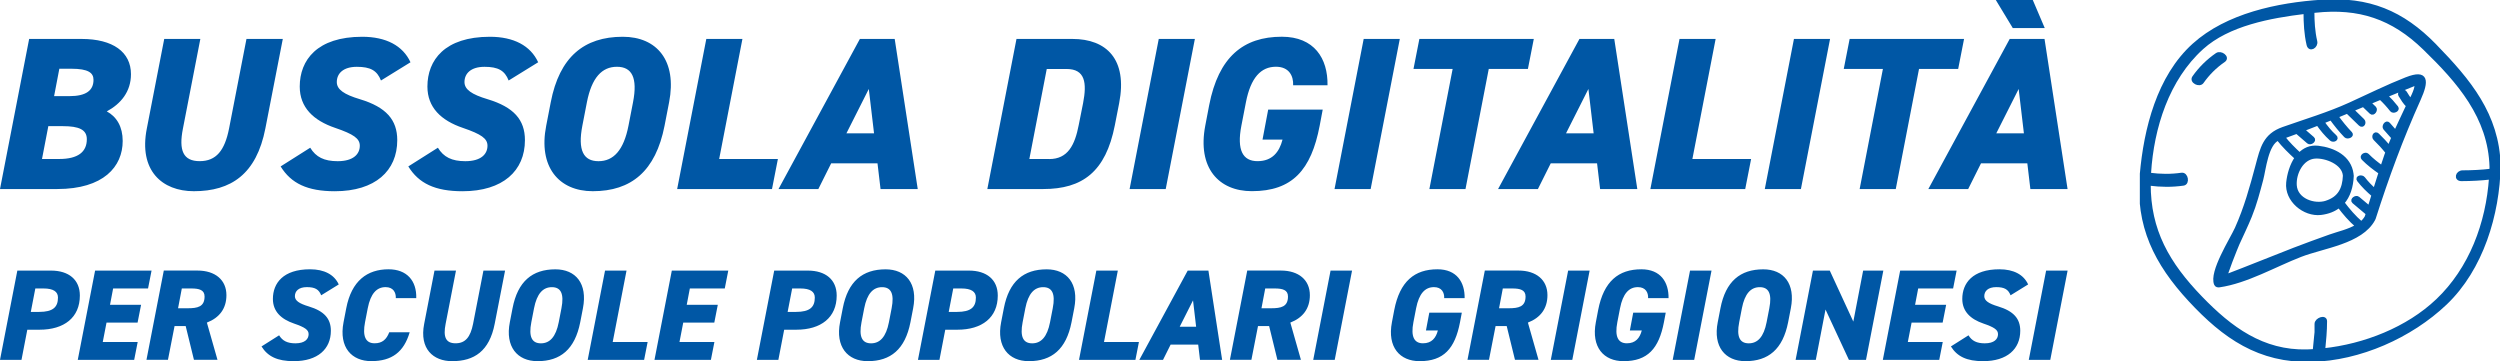
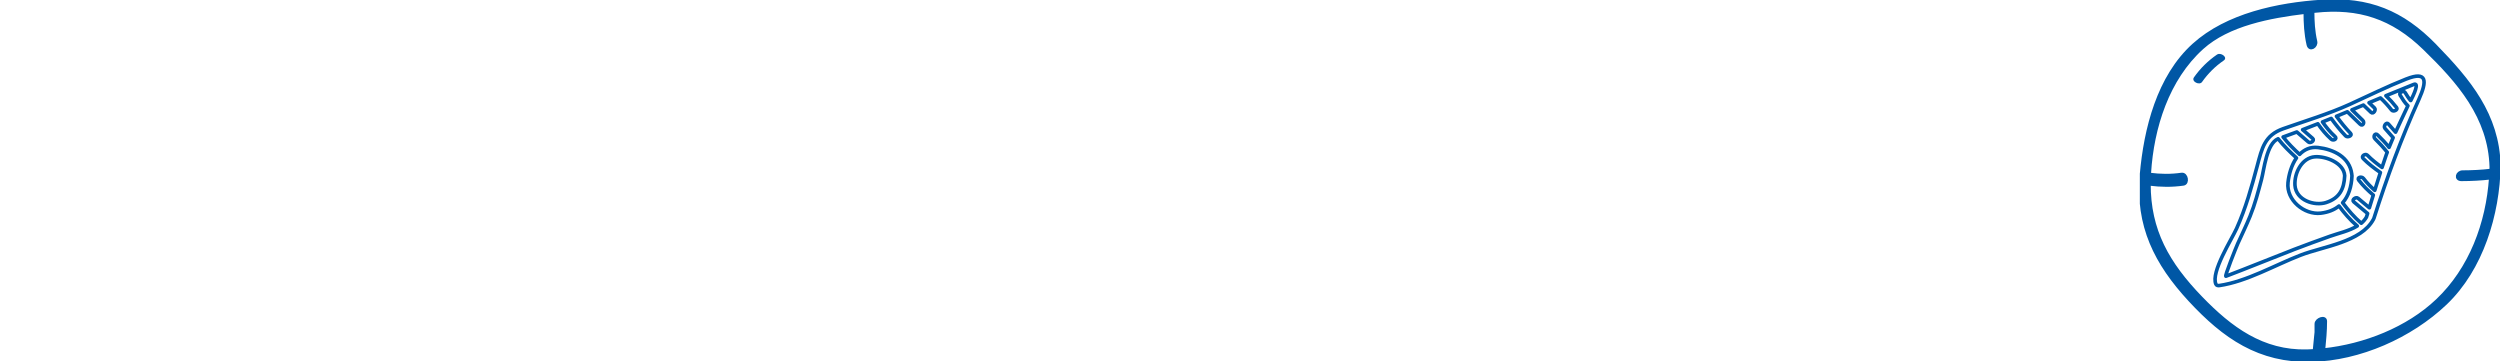
<svg xmlns="http://www.w3.org/2000/svg" id="Layer_1" viewBox="0 0 692.19 100">
  <defs>
    <style>
      .cls-1, .cls-2 {
        fill: none;
      }

      .cls-3 {
        fill: #0057a5;
      }

      .cls-4 {
        clip-path: url(#clippath-1);
      }

      .cls-2 {
        stroke: #0057a5;
        stroke-linecap: round;
        stroke-linejoin: round;
      }

      .cls-5 {
        clip-path: url(#clippath);
      }
    </style>
    <clipPath id="clippath">
      <rect class="cls-1" x="592.47" width="99.72" height="100" />
    </clipPath>
    <clipPath id="clippath-1">
-       <rect class="cls-1" width="572.47" height="100" />
-     </clipPath>
+       </clipPath>
  </defs>
  <g class="cls-5">
    <path class="cls-3" d="M674.86,83.23c-8.21,7.81-20.17,12.51-31.57,13.71.26-2.68.52-5.31.52-8.01,0-1.36-2.47-.49-2.47.76v2.1c0,.45,0,.2,0,.21-.03.29-.06.58-.09.87-.14,1.43-.28,2.85-.42,4.28-.7.04-1.41.08-2.1.1-12.33.29-21.19-6.3-29.37-14.76-9.19-9.5-14.43-18.69-14.38-31.63.03,0,.06.03.1.04,3.25.41,6.19.46,9.44,0,1.3-.18.84-2.77-.47-2.58-3.07.44-5.84.39-8.91,0-.03,0-.05.01-.08,0,0-.14,0-.27.02-.41.79-12.6,5-26.03,14.59-34.69,7.27-6.56,18.86-8.71,28.62-9.88.01,3.07.15,6,.84,9.02.39,1.67,2.27.46,1.97-.87-.65-2.81-.79-5.52-.8-8.38.21-.02.43-.05.65-.07,12.25-1.34,21.53,1.78,30.31,10.3,9.49,9.2,18.15,19.04,18.53,32.9,0,.32-.03.65-.04.97-2.64.32-5.23.44-7.89.45-1.49,0-2.05,2-.33,1.99,2.74-.01,5.41-.15,8.12-.46-.84,12.61-5.5,25.21-14.77,34.03M674.16,12.63c-9.04-9.28-18.34-13.06-31.35-12.21-12.05.79-26.17,3.73-35.38,12.05-9.78,8.82-13.37,23.26-14.48,35.85-1.25,14.17,3.97,24.54,13.41,34.74,9.48,10.23,19.17,16.98,33.6,16.64,13.36-.31,27.49-6.59,37.11-15.74,10.03-9.55,14.54-24.62,14.81-38.11-.39-14.11-8.28-23.51-17.72-33.21" />
    <path class="cls-2" d="M674.86,83.23c-8.21,7.81-20.17,12.51-31.57,13.71.26-2.68.52-5.31.52-8.01,0-1.36-2.47-.49-2.47.76v2.1c0,.45,0,.2,0,.21-.03.29-.06.58-.09.87-.14,1.43-.28,2.85-.42,4.28-.7.04-1.41.08-2.1.1-12.33.29-21.19-6.3-29.37-14.76-9.19-9.5-14.43-18.69-14.38-31.63.03,0,.06.03.1.04,3.25.41,6.19.46,9.44,0,1.3-.18.84-2.77-.47-2.58-3.07.44-5.84.39-8.91,0-.03,0-.05.01-.08,0,0-.14,0-.27.02-.41.79-12.6,5-26.03,14.59-34.69,7.27-6.56,18.86-8.71,28.62-9.88.01,3.07.15,6,.84,9.02.39,1.67,2.27.46,1.97-.87-.65-2.81-.79-5.52-.8-8.38.21-.02.43-.05.65-.07,12.25-1.34,21.53,1.78,30.31,10.3,9.49,9.2,18.15,19.04,18.53,32.9,0,.32-.03.65-.04.97-2.64.32-5.23.44-7.89.45-1.49,0-2.05,2-.33,1.99,2.74-.01,5.41-.15,8.12-.46-.84,12.61-5.5,25.21-14.77,34.03ZM674.16,12.63c-9.04-9.28-18.34-13.06-31.35-12.21-12.05.79-26.17,3.73-35.38,12.05-9.78,8.82-13.37,23.26-14.48,35.85-1.25,14.17,3.97,24.54,13.41,34.74,9.48,10.23,19.17,16.98,33.6,16.64,13.36-.31,27.49-6.59,37.11-15.74,10.03-9.55,14.54-24.62,14.81-38.11-.39-14.11-8.28-23.51-17.72-33.21Z" />
-     <path class="cls-3" d="M667.42,27.82c-.57-.67-1.02-1.42-1.5-2.21-.41-.68-1.82.03-1.41.69.66,1.09,1.28,2.12,2.18,2.98-.58,1.23-1.16,2.46-1.74,3.7-.57,1.2-1.13,2.4-1.67,3.61-.67-.76-1.34-1.52-2-2.28-.55-.63-1.45.66-.95,1.23.76.86,1.51,1.71,2.27,2.57-.39.89-.76,1.79-1.12,2.69-.98-1.22-2.03-2.34-3.17-3.44-.74-.72-1.33.48-.74,1.06,1.23,1.19,2.35,2.41,3.4,3.74-.09.25-.19.49-.28.74-.4,1.15-.78,2.3-1.16,3.46-1.44-1.03-2.81-2.11-4.08-3.4-.52-.53-1.81.27-1.16.92,1.47,1.49,3.07,2.71,4.78,3.89-.53,1.64-1.04,3.28-1.56,4.93-1.14-1.01-2.18-2.07-3.14-3.32-.46-.6-1.9-.29-1.3.49,1.21,1.57,2.55,2.87,4.04,4.14-.36,1.17-.73,2.34-1.09,3.52-1.05-.88-2.1-1.76-3.14-2.64-.58-.48-1.84.44-1.2.98,1.28,1.08,2.57,2.16,3.85,3.24-.11.34-.21.67-.32,1.01-.38.66-.87,1.21-1.43,1.69-1.99-1.7-3.63-3.64-5.16-5.67,1.64-1.85,2.45-4.43,2.58-7.44,0-.21-.02-.39-.06-.54-.6-4.62-4.95-6.81-9.32-7.31-2.17-.25-3.85.57-5.12,1.9-1.62-1.5-3.19-3.05-4.56-4.82,1.27-.46,2.53-.91,3.79-1.39,1.07.93,2.14,1.86,3.21,2.78.57.49,1.83-.43,1.2-.98-.93-.81-1.87-1.62-2.8-2.43,1.41-.54,2.81-1.09,4.21-1.64,1.1,1.56,2.24,2.96,3.69,4.26.61.55,1.82-.07,1.05-.75-1.36-1.23-2.42-2.55-3.45-4.02.8-.32,1.61-.64,2.41-.97,1.24,1.71,2.53,3.32,4,4.85.52.54,1.95-.1,1.39-.69-1.45-1.51-2.71-3.09-3.93-4.76,1-.41,2.01-.82,3.01-1.24,1.18,1.15,2.36,2.3,3.54,3.44.74.72,1.33-.48.74-1.06-1-.97-2-1.94-3-2.92,1.06-.44,2.11-.88,3.17-1.32.71.68,1.41,1.35,2.12,2.03.61.58,1.49-.71.95-1.23-.5-.48-1.01-.97-1.51-1.45,1.06-.44,2.11-.88,3.17-1.32,1.13,1.04,2.12,2.14,3.08,3.36.47.59,1.89-.06,1.37-.72-.93-1.18-1.89-2.25-2.95-3.26,2.55-1.05,5.11-2.1,7.69-3.12,1.68-.67-.03,2.96-.8,4.45M644.11,56.06c-3.31,1.07-8.42-.6-8.69-4.76-.22-3.36,1.9-7.64,5.55-7.89,3-.2,7.99,1.69,8.22,5.23-.15,3.71-1.47,6.24-5.08,7.41M634.98,69.15c-6.23,2.42-12.42,4.95-18.67,7.33-.47.18,2.84-8.06,3.25-8.98,1.15-2.55,2.39-5.07,3.44-7.66,1.35-3.31,2.22-6.69,3.14-10.13.74-2.76,1.39-9.92,4.61-11.29,1.55,1.97,3.29,3.66,5.09,5.3-1.38,1.97-2.12,4.61-2.35,6.84-.51,4.88,4.53,9,9.1,8.46,2.08-.25,3.74-.94,5.02-1.98,1.49,1.98,3.09,3.87,5.05,5.53-2.27,1.4-5.25,2.02-7.56,2.85-3.39,1.22-6.78,2.43-10.13,3.73M666.27,21.86c-5.31,2.09-10.46,4.66-15.66,7.02-5.94,2.7-12.31,4.59-18.45,6.76-5.14,1.81-5.88,5.39-7.17,10.23-1.6,6-3.18,11.72-5.73,17.4-1.36,3.02-7.19,12.08-5.73,15.41.16.37.6.43.94.38,7.53-1.08,15.39-5.66,22.48-8.4,6.28-2.44,16.79-3.58,20.2-9.94.03-.05.12-.24.14-.3,3.64-11.4,7.57-22.08,12.48-32.99,2.22-4.94,2.29-7.84-3.48-5.57" />
    <path class="cls-2" d="M667.42,27.82c-.57-.67-1.02-1.42-1.5-2.21-.41-.68-1.82.03-1.41.69.66,1.09,1.28,2.12,2.18,2.98-.58,1.23-1.16,2.46-1.74,3.7-.57,1.2-1.13,2.4-1.67,3.61-.67-.76-1.34-1.52-2-2.28-.55-.63-1.45.66-.95,1.23.76.86,1.51,1.71,2.27,2.57-.39.89-.76,1.79-1.12,2.69-.98-1.22-2.03-2.34-3.17-3.44-.74-.72-1.33.48-.74,1.06,1.23,1.19,2.35,2.41,3.4,3.74-.09.25-.19.49-.28.74-.4,1.15-.78,2.3-1.16,3.46-1.44-1.03-2.81-2.11-4.08-3.4-.52-.53-1.81.27-1.16.92,1.47,1.49,3.07,2.71,4.78,3.89-.53,1.64-1.04,3.28-1.56,4.93-1.14-1.01-2.18-2.07-3.14-3.32-.46-.6-1.9-.29-1.3.49,1.21,1.57,2.55,2.87,4.04,4.14-.36,1.17-.73,2.34-1.09,3.52-1.05-.88-2.1-1.76-3.14-2.64-.58-.48-1.84.44-1.2.98,1.28,1.08,2.57,2.16,3.85,3.24-.11.34-.21.67-.32,1.01-.38.66-.87,1.21-1.43,1.69-1.99-1.7-3.63-3.64-5.16-5.67,1.64-1.85,2.45-4.43,2.58-7.44,0-.21-.02-.39-.06-.54-.6-4.62-4.95-6.81-9.32-7.31-2.17-.25-3.85.57-5.12,1.9-1.62-1.5-3.19-3.05-4.56-4.82,1.27-.46,2.53-.91,3.79-1.39,1.07.93,2.14,1.86,3.21,2.78.57.49,1.83-.43,1.2-.98-.93-.81-1.87-1.62-2.8-2.43,1.41-.54,2.81-1.09,4.21-1.64,1.1,1.56,2.24,2.96,3.69,4.26.61.55,1.82-.07,1.05-.75-1.36-1.23-2.42-2.55-3.45-4.02.8-.32,1.61-.64,2.41-.97,1.24,1.71,2.53,3.32,4,4.85.52.54,1.95-.1,1.39-.69-1.45-1.51-2.71-3.09-3.93-4.76,1-.41,2.01-.82,3.01-1.24,1.18,1.15,2.36,2.3,3.54,3.44.74.72,1.33-.48.74-1.06-1-.97-2-1.94-3-2.92,1.06-.44,2.11-.88,3.17-1.32.71.68,1.41,1.35,2.12,2.03.61.58,1.49-.71.95-1.23-.5-.48-1.01-.97-1.51-1.45,1.06-.44,2.11-.88,3.17-1.32,1.13,1.04,2.12,2.14,3.08,3.36.47.59,1.89-.06,1.37-.72-.93-1.18-1.89-2.25-2.95-3.26,2.55-1.05,5.11-2.1,7.69-3.12,1.68-.67-.03,2.96-.8,4.45ZM644.11,56.06c-3.31,1.07-8.42-.6-8.69-4.76-.22-3.36,1.9-7.64,5.55-7.89,3-.2,7.99,1.69,8.22,5.23-.15,3.71-1.47,6.24-5.08,7.41ZM634.98,69.15c-6.23,2.42-12.42,4.95-18.67,7.33-.47.18,2.84-8.06,3.25-8.98,1.15-2.55,2.39-5.07,3.44-7.66,1.35-3.31,2.22-6.69,3.14-10.13.74-2.76,1.39-9.92,4.61-11.29,1.55,1.97,3.29,3.66,5.09,5.3-1.38,1.97-2.12,4.61-2.35,6.84-.51,4.88,4.53,9,9.1,8.46,2.08-.25,3.74-.94,5.02-1.98,1.49,1.98,3.09,3.87,5.05,5.53-2.27,1.4-5.25,2.02-7.56,2.85-3.39,1.22-6.78,2.43-10.13,3.73ZM666.27,21.86c-5.31,2.09-10.46,4.66-15.66,7.02-5.94,2.7-12.31,4.59-18.45,6.76-5.14,1.81-5.88,5.39-7.17,10.23-1.6,6-3.18,11.72-5.73,17.4-1.36,3.02-7.19,12.08-5.73,15.41.16.37.6.43.94.38,7.53-1.08,15.39-5.66,22.48-8.4,6.28-2.44,16.79-3.58,20.2-9.94.03-.05.12-.24.14-.3,3.64-11.4,7.57-22.08,12.48-32.99,2.22-4.94,2.29-7.84-3.48-5.57Z" />
    <path class="cls-3" d="M613.85,15.1c-2.5,1.72-4.66,3.84-6.4,6.32-.81,1.15,1.52,2.3,2.24,1.28,1.65-2.34,3.64-4.33,6.01-5.95,1.25-.86-.83-2.35-1.85-1.64" />
-     <path class="cls-2" d="M613.85,15.1c-2.5,1.72-4.66,3.84-6.4,6.32-.81,1.15,1.52,2.3,2.24,1.28,1.65-2.34,3.64-4.33,6.01-5.95,1.25-.86-.83-2.35-1.85-1.64Z" />
  </g>
  <g class="cls-4">
    <path class="cls-3" d="M572.47,74.92h-5.95l-4.8,24.72h5.95l4.8-24.72ZM561.54,78.75c-1.25-2.72-4.01-4.19-7.95-4.19-7.42,0-10.28,3.83-10.28,8.21,0,3.44,2.26,5.59,5.84,6.81,3.05,1.04,4.05,1.76,4.05,2.94,0,1.36-1.04,2.54-3.66,2.54-2.22,0-3.58-.68-4.51-2.22l-4.87,3.08c1.72,2.79,4.41,4.08,8.92,4.08,6.67,0,10.28-3.37,10.28-8.42,0-3.37-1.86-5.45-6.13-6.74-2.65-.79-3.83-1.61-3.83-2.83,0-1.4,1.04-2.51,3.3-2.51s3.33.61,3.98,2.26l4.87-3.01ZM526.11,74.92l-4.8,24.72h15.62l.97-4.94h-9.67l1.04-5.37h8.6l.97-4.94h-8.6l.86-4.52h9.67l.97-4.94h-15.62ZM515.86,74.92l-2.72,14.12-6.52-14.12h-4.66l-4.8,24.72h5.59l2.69-13.94,6.48,13.94h4.73l4.8-24.72h-5.59ZM482.29,85.35c.79-4.05,2.47-5.84,4.94-5.84s3.44,1.79,2.65,5.84l-.75,3.87c-.79,4.05-2.47,5.84-4.94,5.84s-3.44-1.79-2.65-5.84l.75-3.87ZM495.84,85.35c1.33-6.84-2.01-10.78-7.63-10.78-6.38,0-10.43,3.33-11.86,10.78l-.75,3.87c-1.33,6.74,2.04,10.78,7.67,10.78,6.34,0,10.35-3.29,11.82-10.78l.75-3.87ZM473.88,74.92h-5.95l-4.8,24.72h5.95l4.8-24.72ZM452.2,86.56l-.93,4.94h3.3c-.54,2.08-1.72,3.55-4.12,3.55s-3.44-1.79-2.65-5.84l.75-3.87c.79-4.05,2.47-5.84,4.94-5.84,2.15,0,2.9,1.5,2.83,3.05h5.66c.07-4.41-2.19-7.99-7.52-7.99-6.34,0-10.43,3.33-11.97,11.29l-.64,3.37c-1.33,6.95,2.22,10.78,7.67,10.78,6.66,0,9.78-3.48,11.18-10.78l.5-2.65h-8.99ZM440.13,74.92h-5.95l-4.8,24.72h5.95l4.8-24.72ZM415.05,85.35l1.04-5.48h2.65c2.15,0,3.65.4,3.65,2.22,0,2.86-1.94,3.26-4.69,3.26h-2.65ZM425.98,99.64l-2.94-10.32c3.51-1.36,5.41-3.91,5.41-7.6,0-4.16-3.05-6.81-8.02-6.81h-9.32l-4.8,24.72h5.95l1.83-9.35h3.08l2.29,9.35h6.52ZM395.74,86.56l-.93,4.94h3.3c-.54,2.08-1.72,3.55-4.12,3.55s-3.44-1.79-2.65-5.84l.75-3.87c.79-4.05,2.47-5.84,4.94-5.84,2.15,0,2.9,1.5,2.83,3.05h5.66c.07-4.41-2.19-7.99-7.52-7.99-6.34,0-10.43,3.33-11.97,11.29l-.64,3.37c-1.33,6.95,2.22,10.78,7.67,10.78,6.66,0,9.78-3.48,11.18-10.78l.5-2.65h-8.99ZM374.35,74.92h-5.95l-4.8,24.72h5.95l4.8-24.72ZM349.27,85.35l1.04-5.48h2.65c2.15,0,3.65.4,3.65,2.22,0,2.86-1.93,3.26-4.69,3.26h-2.65ZM360.2,99.64l-2.94-10.32c3.51-1.36,5.41-3.91,5.41-7.6,0-4.16-3.05-6.81-8.02-6.81h-9.32l-4.8,24.72h5.95l1.83-9.35h3.08l2.29,9.35h6.52ZM330.32,83.16l.86,7.31h-4.55l3.69-7.31ZM322.01,99.64l2.11-4.23h7.63l.5,4.23h6.13l-3.8-24.72h-5.73l-13.4,24.72h6.56ZM309.5,74.92h-5.95l-4.8,24.72h15.62l.97-4.94h-9.67l3.83-19.78ZM283.89,85.35c.79-4.05,2.47-5.84,4.94-5.84s3.44,1.79,2.65,5.84l-.75,3.87c-.79,4.05-2.47,5.84-4.94,5.84s-3.44-1.79-2.65-5.84l.75-3.87ZM297.43,85.35c1.33-6.84-2.01-10.78-7.63-10.78-6.38,0-10.43,3.33-11.86,10.78l-.75,3.87c-1.33,6.74,2.04,10.78,7.67,10.78,6.34,0,10.35-3.29,11.82-10.78l.75-3.87ZM262.68,86.35l1.25-6.48h2.29c2.72,0,3.98.9,3.98,2.51,0,2.65-1.36,3.98-5.23,3.98h-2.29ZM265.08,91.29c6.84,0,11.18-3.37,11.18-9.46,0-4.37-3.05-6.91-7.99-6.91h-9.31l-4.8,24.72h5.95l1.61-8.35h3.37ZM239.28,85.35c.79-4.05,2.47-5.84,4.94-5.84s3.44,1.79,2.65,5.84l-.75,3.87c-.79,4.05-2.47,5.84-4.94,5.84s-3.44-1.79-2.65-5.84l.75-3.87ZM252.83,85.35c1.33-6.84-2.01-10.78-7.63-10.78-6.38,0-10.43,3.33-11.86,10.78l-.75,3.87c-1.33,6.74,2.04,10.78,7.67,10.78,6.34,0,10.35-3.29,11.82-10.78l.75-3.87ZM218.08,86.35l1.25-6.48h2.29c2.72,0,3.98.9,3.98,2.51,0,2.65-1.36,3.98-5.23,3.98h-2.29ZM220.48,91.29c6.84,0,11.18-3.37,11.18-9.46,0-4.37-3.05-6.91-7.99-6.91h-9.31l-4.8,24.72h5.95l1.61-8.35h3.37ZM186.01,74.92l-4.8,24.72h15.62l.97-4.94h-9.67l1.04-5.37h8.6l.97-4.94h-8.6l.86-4.52h9.67l.97-4.94h-15.62ZM173.47,74.92h-5.95l-4.8,24.72h15.62l.97-4.94h-9.67l3.83-19.78ZM147.86,85.35c.79-4.05,2.47-5.84,4.94-5.84s3.44,1.79,2.65,5.84l-.75,3.87c-.79,4.05-2.47,5.84-4.94,5.84s-3.44-1.79-2.65-5.84l.75-3.87ZM161.4,85.35c1.33-6.84-2.01-10.78-7.63-10.78-6.38,0-10.43,3.33-11.86,10.78l-.75,3.87c-1.33,6.74,2.04,10.78,7.67,10.78,6.34,0,10.35-3.29,11.82-10.78l.75-3.87ZM133.85,74.92l-2.87,14.76c-.72,3.62-2.11,5.37-4.84,5.37s-3.48-1.76-2.76-5.37l2.87-14.76h-5.95l-2.86,14.76c-1.36,6.91,2.51,10.32,7.74,10.32,6.13,0,10.32-2.79,11.79-10.35l2.87-14.72h-5.98ZM115.25,82.55c.14-4.84-2.62-7.99-7.67-7.99-5.91,0-10.25,3.19-11.71,10.78l-.75,3.87c-1.36,7.06,2.33,10.78,7.67,10.78,5.7,0,9.03-2.51,10.64-7.99h-5.66c-.75,1.97-1.93,3.05-4.05,3.05-2.51,0-3.4-1.97-2.65-5.84l.75-3.87c.79-4.05,2.47-5.84,4.94-5.84,2.11,0,2.9,1.47,2.83,3.05h5.66ZM93.79,78.75c-1.25-2.72-4.01-4.19-7.95-4.19-7.42,0-10.28,3.83-10.28,8.21,0,3.44,2.26,5.59,5.84,6.81,3.05,1.04,4.05,1.76,4.05,2.94,0,1.36-1.04,2.54-3.65,2.54-2.22,0-3.58-.68-4.52-2.22l-4.87,3.08c1.72,2.79,4.41,4.08,8.92,4.08,6.66,0,10.28-3.37,10.28-8.42,0-3.37-1.86-5.45-6.13-6.74-2.65-.79-3.83-1.61-3.83-2.83,0-1.4,1.04-2.51,3.3-2.51s3.33.61,3.98,2.26l4.87-3.01ZM49.3,85.35l1.04-5.48h2.65c2.15,0,3.65.4,3.65,2.22,0,2.86-1.93,3.26-4.69,3.26h-2.65ZM60.22,99.64l-2.94-10.32c3.51-1.36,5.41-3.91,5.41-7.6,0-4.16-3.05-6.81-8.02-6.81h-9.32l-4.8,24.72h5.95l1.83-9.35h3.08l2.29,9.35h6.52ZM26.33,74.92l-4.8,24.72h15.62l.97-4.94h-9.67l1.04-5.37h8.6l.97-4.94h-8.6l.86-4.52h9.67l.97-4.94h-15.62ZM8.53,86.35l1.25-6.48h2.29c2.72,0,3.98.9,3.98,2.51,0,2.65-1.36,3.98-5.23,3.98h-2.29ZM10.93,91.29c6.84,0,11.18-3.37,11.18-9.46,0-4.37-3.05-6.91-7.99-6.91H4.8L0,99.64h5.95l1.61-8.35h3.37Z" />
    <path class="cls-3" d="M562.83,0h-10.24l4.7,7.77h8.85L562.83,0ZM558.92,24.63l1.45,12.29h-7.65l6.2-12.29ZM544.94,52.34l3.55-7.11h12.83l.84,7.11h10.3l-6.38-41.56h-9.64l-22.53,41.56h11.02ZM512.12,10.78l-1.63,8.31h10.84l-6.44,33.25h10l6.44-33.25h10.84l1.63-8.31h-31.68ZM506.7,10.78h-10l-8.07,41.56h10l8.07-41.56ZM475.02,10.78h-10l-8.07,41.56h26.26l1.63-8.31h-16.26l6.44-33.25ZM439.79,24.63l1.45,12.29h-7.65l6.2-12.29ZM425.81,52.34l3.55-7.11h12.83l.84,7.11h10.3l-6.38-41.56h-9.64l-22.53,41.56h11.02ZM392.99,10.78l-1.63,8.31h10.84l-6.44,33.25h10l6.44-33.25h10.84l1.63-8.31h-31.68ZM387.57,10.78h-10l-8.07,41.56h10l8.07-41.56ZM351.13,30.35l-1.57,8.31h5.54c-.9,3.49-2.89,5.96-6.93,5.96s-5.78-3.01-4.46-9.82l1.26-6.5c1.33-6.81,4.16-9.82,8.31-9.82,3.61,0,4.88,2.53,4.76,5.12h9.52c.12-7.41-3.67-13.43-12.65-13.43-10.66,0-17.53,5.6-20.12,18.97l-1.08,5.66c-2.23,11.68,3.73,18.13,12.89,18.13,11.2,0,16.44-5.84,18.79-18.13l.84-4.46h-15.12ZM330.83,10.78h-10l-8.07,41.56h10l8.07-41.56ZM290.48,44.03h-5.48l4.82-24.93h5.48c5.18,0,5.66,3.85,4.58,9.46l-1.2,6.02c-1.08,5.6-3.01,9.46-8.19,9.46M288.85,52.34c10.84,0,17.29-4.76,19.82-17.65l1.2-6.14c2.35-12.11-3.49-17.77-12.95-17.77h-15.48l-8.07,41.56h15.48ZM240.55,24.63l1.45,12.29h-7.65l6.2-12.29ZM226.58,52.34l3.55-7.11h12.83l.84,7.11h10.3l-6.38-41.56h-9.64l-22.53,41.56h11.02ZM205.56,10.78h-10l-8.07,41.56h26.26l1.63-8.31h-16.26l6.44-33.25ZM162.5,28.31c1.33-6.81,4.16-9.82,8.31-9.82s5.78,3.01,4.46,9.82l-1.26,6.5c-1.33,6.81-4.16,9.82-8.31,9.82s-5.78-3.01-4.46-9.82l1.26-6.5ZM185.26,28.31c2.23-11.5-3.37-18.13-12.83-18.13-10.72,0-17.53,5.6-19.94,18.13l-1.26,6.5c-2.23,11.32,3.43,18.13,12.89,18.13,10.66,0,17.41-5.54,19.88-18.13l1.26-6.5ZM149,17.23c-2.11-4.58-6.75-7.05-13.37-7.05-12.47,0-17.29,6.44-17.29,13.79,0,5.78,3.79,9.4,9.82,11.44,5.12,1.75,6.81,2.95,6.81,4.94,0,2.29-1.75,4.28-6.14,4.28-3.73,0-6.02-1.14-7.59-3.73l-8.19,5.18c2.89,4.7,7.41,6.87,15,6.87,11.2,0,17.29-5.66,17.29-14.15,0-5.66-3.13-9.15-10.3-11.32-4.46-1.33-6.44-2.71-6.44-4.76,0-2.35,1.75-4.22,5.54-4.22s5.6,1.02,6.69,3.79l8.19-5.06ZM113.65,17.23c-2.11-4.58-6.75-7.05-13.37-7.05-12.47,0-17.29,6.44-17.29,13.79,0,5.78,3.79,9.4,9.82,11.44,5.12,1.75,6.81,2.95,6.81,4.94,0,2.29-1.75,4.28-6.14,4.28-3.73,0-6.02-1.14-7.59-3.73l-8.19,5.18c2.89,4.7,7.41,6.87,15,6.87,11.2,0,17.29-5.66,17.29-14.15,0-5.66-3.13-9.15-10.3-11.32-4.46-1.33-6.44-2.71-6.44-4.76,0-2.35,1.75-4.22,5.54-4.22s5.6,1.02,6.69,3.79l8.19-5.06ZM68.24,10.78l-4.82,24.81c-1.2,6.08-3.55,9.03-8.13,9.03s-5.84-2.95-4.64-9.03l4.82-24.81h-10l-4.82,24.81c-2.29,11.62,4.22,17.35,13.01,17.35,10.3,0,17.35-4.7,19.82-17.41l4.82-24.75h-10.06ZM16.44,19.03h3.31c4.7,0,6.14,1.14,6.14,3.07,0,2.95-2.05,4.52-6.69,4.52h-4.22l1.45-7.59ZM13.37,34.93h4.04c4.46,0,6.63.96,6.63,3.61,0,3.55-2.47,5.48-7.65,5.48h-4.76l1.75-9.09ZM8.07,10.78L0,52.34h15.84c12.83,0,18.13-6.2,18.13-13.31,0-3.91-1.63-6.69-4.4-8.19,3.91-2.11,6.69-5.48,6.69-10.3,0-6.14-5-9.76-13.67-9.76h-14.52Z" />
  </g>
</svg>